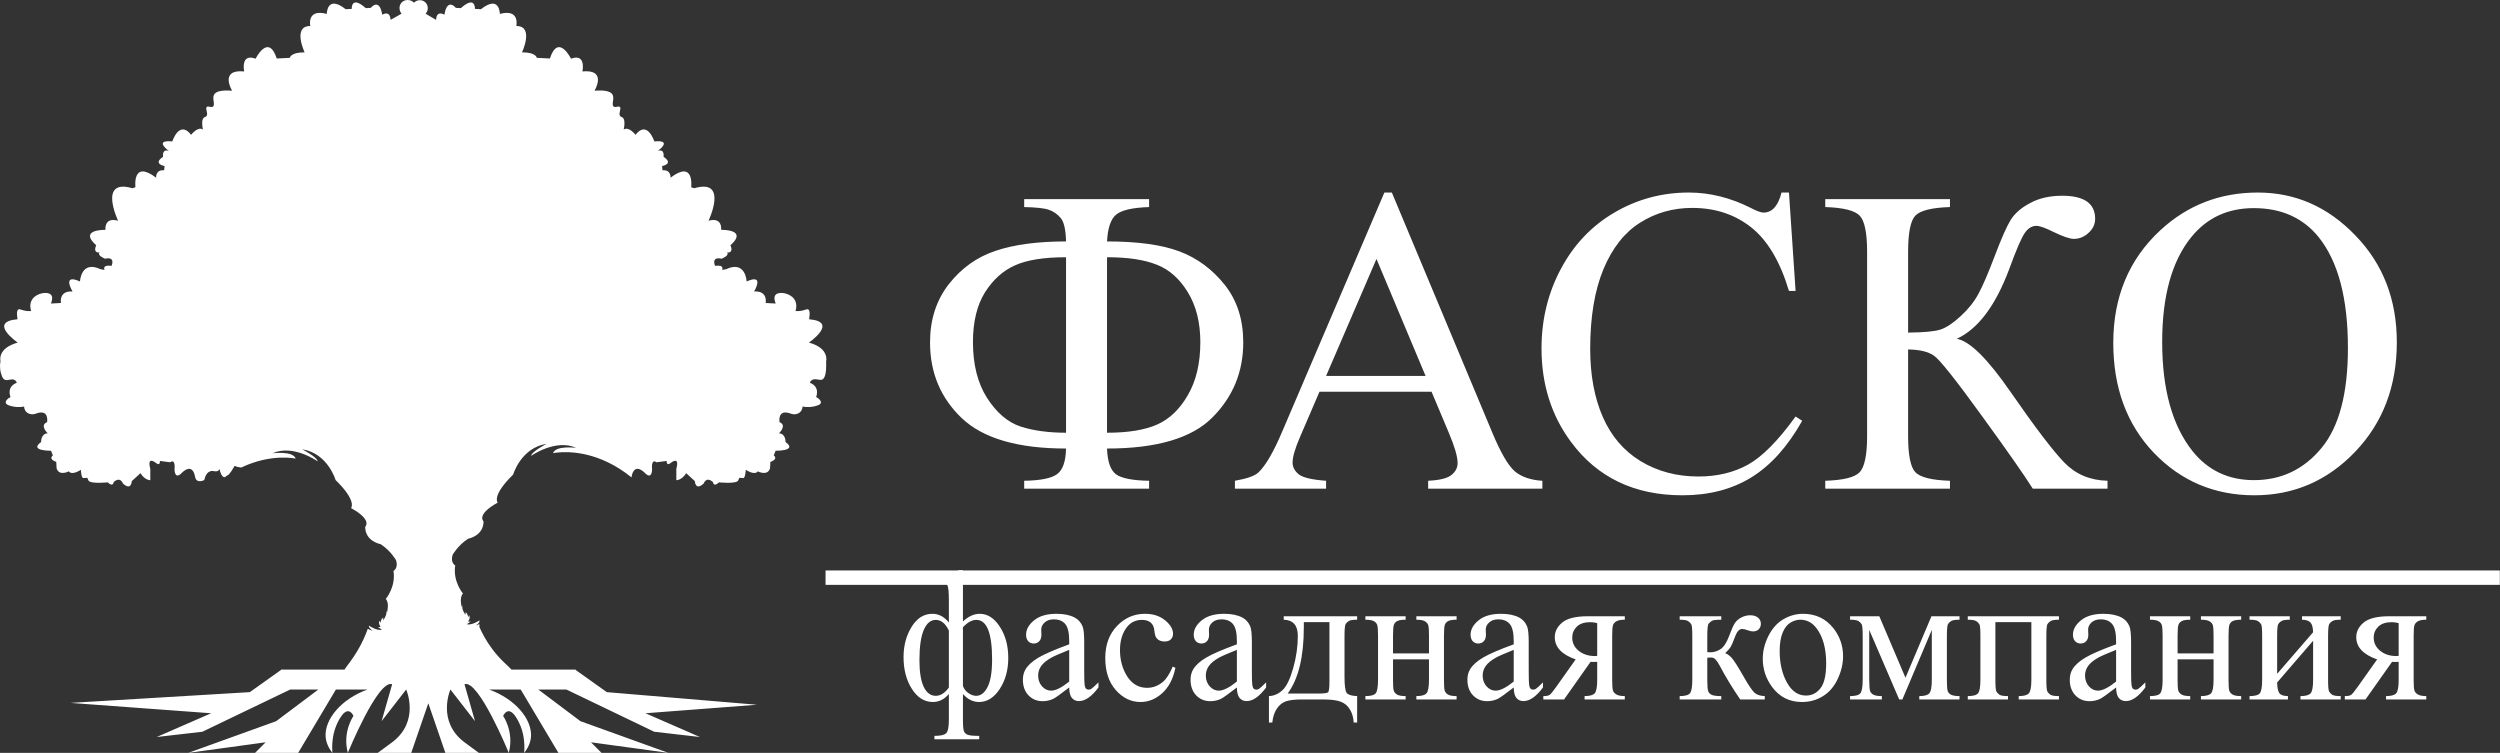
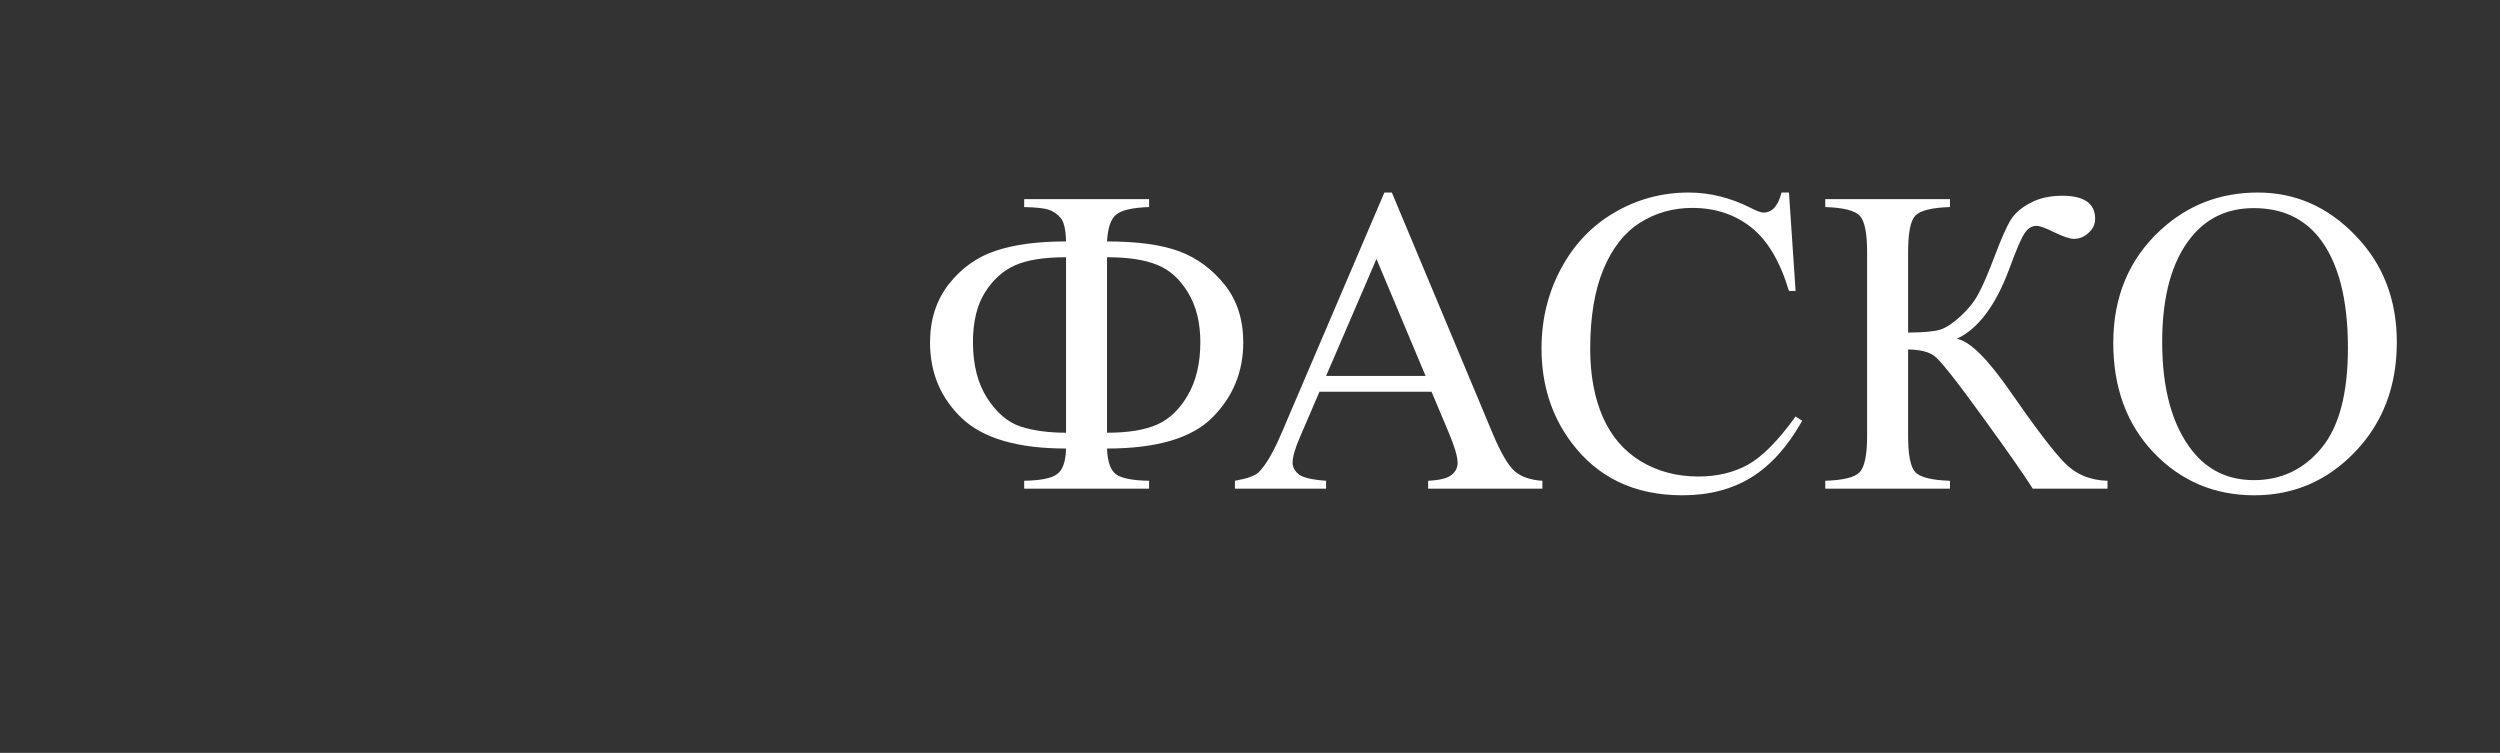
<svg xmlns="http://www.w3.org/2000/svg" width="963" height="290" viewBox="0 0 963 290" fill="none">
  <rect x="0" y="0" width="963" height="290" fill="#333333" stroke="none" />
  <path d="M442.631 188.236H394.519V185.193C400.824 185.084 405.046 184.234 407.184 182.644C409.378 181.054 410.529 177.764 410.639 172.775C392.107 172.775 378.729 168.882 370.504 161.096C362.335 153.311 358.25 143.579 358.25 131.9C358.25 123.128 360.663 115.644 365.488 109.448C370.367 103.253 376.371 98.976 383.499 96.619C390.626 94.206 399.673 93 410.639 93C410.529 88.394 409.816 85.351 408.5 83.871C407.184 82.391 405.704 81.376 404.059 80.828C402.469 80.225 399.289 79.869 394.519 79.759V76.716H442.631V79.759C436.161 79.978 431.912 80.965 429.883 82.72C427.855 84.419 426.703 87.846 426.429 93C438.272 93 447.593 94.288 454.391 96.865C461.19 99.442 466.975 103.719 471.745 109.695C476.515 115.671 478.9 123.073 478.9 131.9C478.9 143.25 474.925 152.9 466.975 160.85C459.024 168.8 445.509 172.775 426.429 172.775C426.594 177.709 427.718 180.999 429.801 182.644C431.939 184.234 436.216 185.084 442.631 185.193V188.236ZM426.429 166.689C434.489 166.689 440.904 165.647 445.674 163.564C450.499 161.425 454.474 157.615 457.599 152.132C460.779 146.649 462.369 139.878 462.369 131.818C462.369 124.252 460.779 117.864 457.599 112.656C454.419 107.392 450.416 103.828 445.592 101.964C440.822 100.045 434.434 99.086 426.429 99.086V166.689ZM410.639 166.689V99.086C402.14 99.086 395.588 100.128 390.983 102.211C386.377 104.24 382.512 107.721 379.387 112.656C376.316 117.59 374.781 123.978 374.781 131.818C374.781 140.426 376.59 147.581 380.209 153.283C383.883 158.986 388.187 162.659 393.121 164.304C398.056 165.894 403.895 166.689 410.639 166.689ZM551.437 150.898H508.26L500.694 168.498C498.83 172.83 497.898 176.064 497.898 178.203C497.898 179.902 498.693 181.41 500.283 182.726C501.927 183.987 505.436 184.81 510.81 185.193V188.236H475.692V185.193C480.353 184.371 483.368 183.302 484.739 181.986C487.535 179.354 490.633 174.008 494.032 165.949L533.262 74.166H536.14L574.958 166.936C578.084 174.392 580.907 179.245 583.429 181.492C586.006 183.686 589.57 184.919 594.121 185.193V188.236H550.121V185.193C554.562 184.974 557.551 184.234 559.086 182.973C560.676 181.712 561.471 180.177 561.471 178.367C561.471 175.955 560.374 172.144 558.181 166.936L551.437 150.898ZM549.134 144.812L530.219 99.744L510.81 144.812H549.134ZM689.111 74.166L691.66 112.08H689.111C685.711 100.731 680.859 92.561 674.554 87.572C668.248 82.583 660.682 80.088 651.855 80.088C644.453 80.088 637.764 81.98 631.788 85.763C625.811 89.491 621.096 95.467 617.642 103.691C614.243 111.916 612.543 122.141 612.543 134.368C612.543 144.456 614.161 153.201 617.395 160.603C620.63 168.005 625.483 173.679 631.952 177.627C638.477 181.575 645.906 183.549 654.24 183.549C661.477 183.549 667.865 182.013 673.402 178.943C678.94 175.818 685.026 169.65 691.66 160.438L694.21 162.083C688.617 172.007 682.093 179.272 674.636 183.877C667.179 188.483 658.325 190.786 648.072 190.786C629.595 190.786 615.284 183.932 605.141 170.225C597.575 160.027 593.792 148.02 593.792 134.203C593.792 123.073 596.287 112.848 601.276 103.527C606.265 94.206 613.119 86.996 621.836 81.897C630.609 76.743 640.176 74.166 650.539 74.166C658.599 74.166 666.549 76.14 674.389 80.088C676.692 81.294 678.337 81.897 679.324 81.897C680.804 81.897 682.093 81.376 683.189 80.335C684.615 78.854 685.629 76.798 686.232 74.166H689.111ZM811.816 185.193V188.236H783.031C779.906 183.247 773.326 173.844 763.293 160.027C753.259 146.156 747.146 138.48 744.953 136.999C742.76 135.464 739.443 134.669 735.002 134.614V167.923C735.002 175.269 735.934 179.93 737.798 181.904C739.717 183.877 744.158 184.974 751.121 185.193V188.236H703.092V185.193C709.945 184.974 714.331 183.905 716.25 181.986C718.224 180.012 719.211 175.324 719.211 167.923V97.03C719.211 89.683 718.252 85.022 716.333 83.049C714.414 81.075 710 79.978 703.092 79.759V76.716H751.121V79.759C744.158 79.978 739.717 81.075 737.798 83.049C735.934 85.022 735.002 89.683 735.002 97.03V128.117C740.978 128.062 745.117 127.679 747.42 126.966C749.723 126.198 752.3 124.499 755.151 121.867C758.057 119.235 760.332 116.412 761.977 113.396C763.677 110.326 765.842 105.309 768.474 98.346C770.941 91.821 772.943 87.298 774.478 84.776C776.068 82.199 778.59 80.006 782.044 78.196C785.498 76.332 789.61 75.4 794.38 75.4C802.824 75.4 807.046 78.361 807.046 84.282C807.046 86.366 806.196 88.175 804.496 89.71C802.851 91.245 800.96 92.013 798.822 92.013C797.286 92.013 794.709 91.136 791.091 89.381C787.911 87.791 785.69 86.996 784.429 86.996C782.675 86.996 781.167 87.928 779.906 89.793C778.645 91.602 776.644 96.262 773.902 103.774C768.639 117.81 761.922 126.719 753.753 130.502C758.742 131.38 765.651 138.206 774.478 150.981C783.853 164.523 790.734 173.57 795.121 178.121C799.507 182.671 805.072 185.029 811.816 185.193ZM869.714 74.166C884.189 74.166 896.717 79.677 907.299 90.697C917.936 101.663 923.254 115.37 923.254 131.818C923.254 148.76 917.908 162.824 907.217 174.008C896.525 185.193 883.586 190.786 868.398 190.786C853.047 190.786 840.135 185.33 829.662 174.42C819.245 163.509 814.036 149.391 814.036 132.065C814.036 114.355 820.067 99.908 832.13 88.723C842.602 79.019 855.13 74.166 869.714 74.166ZM868.152 80.17C858.173 80.17 850.168 83.871 844.137 91.273C836.626 100.484 832.87 113.972 832.87 131.736C832.87 149.939 836.763 163.947 844.548 173.762C850.524 181.218 858.42 184.947 868.234 184.947C878.706 184.947 887.341 180.862 894.14 172.693C900.994 164.523 904.42 151.639 904.42 134.039C904.42 114.959 900.665 100.731 893.153 91.355C887.122 83.898 878.788 80.17 868.152 80.17Z" fill="white" />
-   <path d="M359.939 223.633L369.386 219.679H370.925V239.377C373.048 237.417 375.206 236.438 377.398 236.438C380.407 236.438 382.984 238.094 385.13 241.406C387.299 244.718 388.384 248.73 388.384 253.442C388.384 258.06 387.288 262.048 385.095 265.407C382.903 268.743 380.244 270.41 377.118 270.41C374.809 270.41 372.745 269.384 370.925 267.331V277.233C370.925 279.565 371.054 281.046 371.31 281.676C371.59 282.329 372.08 282.784 372.78 283.041C373.48 283.321 374.949 283.46 377.188 283.46V284.755H359.939V283.46C362.272 283.46 363.776 283.122 364.453 282.446C365.153 281.793 365.502 280.055 365.502 277.233V267.331C363.753 269.384 361.701 270.41 359.345 270.41C356.103 270.41 353.409 268.731 351.263 265.372C349.117 262.013 348.044 257.92 348.044 253.092C348.044 248.73 349.07 244.87 351.123 241.511C353.175 238.129 355.858 236.438 359.17 236.438C361.619 236.438 363.73 237.557 365.502 239.797V231.12C365.502 228.134 365.316 226.233 364.943 225.417C364.569 224.601 363.916 224.192 362.983 224.192C362.214 224.192 361.374 224.391 360.464 224.787L359.939 223.633ZM365.502 242.91C364.196 240.158 362.517 238.782 360.464 238.782C358.482 238.782 356.931 240.088 355.811 242.701C354.715 245.29 354.167 249.15 354.167 254.281C354.167 258.806 354.715 262.235 355.811 264.567C356.931 266.877 358.482 268.031 360.464 268.031C362.284 268.031 363.963 266.97 365.502 264.847V242.91ZM370.925 264.253C371.392 265.465 372.127 266.398 373.13 267.052C374.133 267.705 375.089 268.031 375.999 268.031C377.795 268.031 379.264 266.9 380.407 264.637C381.573 262.375 382.156 258.841 382.156 254.036C382.156 243.867 380.139 238.782 376.104 238.782C374.401 238.782 372.675 239.727 370.925 241.616V264.253ZM411.86 264.812C408.572 267.355 406.507 268.824 405.668 269.221C404.408 269.804 403.067 270.095 401.644 270.095C399.428 270.095 397.597 269.337 396.151 267.821C394.728 266.305 394.017 264.311 394.017 261.838C394.017 260.276 394.367 258.923 395.067 257.78C396.023 256.194 397.679 254.701 400.035 253.302C402.414 251.902 406.356 250.199 411.86 248.193V246.934C411.86 243.738 411.347 241.546 410.321 240.356C409.318 239.167 407.849 238.572 405.913 238.572C404.443 238.572 403.277 238.969 402.414 239.762C401.528 240.555 401.084 241.464 401.084 242.491L401.154 244.52C401.154 245.593 400.874 246.421 400.315 247.004C399.778 247.587 399.067 247.879 398.18 247.879C397.317 247.879 396.606 247.575 396.046 246.969C395.51 246.362 395.242 245.534 395.242 244.485C395.242 242.479 396.268 240.636 398.32 238.957C400.373 237.278 403.254 236.438 406.962 236.438C409.808 236.438 412.14 236.916 413.96 237.872C415.336 238.595 416.35 239.727 417.003 241.266C417.423 242.269 417.633 244.322 417.633 247.424V258.305C417.633 261.36 417.692 263.238 417.808 263.938C417.925 264.614 418.111 265.069 418.368 265.302C418.648 265.535 418.963 265.652 419.313 265.652C419.686 265.652 420.012 265.57 420.292 265.407C420.782 265.104 421.727 264.253 423.126 262.853V264.812C420.514 268.311 418.018 270.06 415.639 270.06C414.496 270.06 413.586 269.664 412.91 268.871C412.234 268.078 411.884 266.725 411.86 264.812ZM411.86 262.538V250.328C408.338 251.727 406.064 252.718 405.038 253.302C403.195 254.328 401.877 255.401 401.084 256.52C400.291 257.64 399.895 258.865 399.895 260.194C399.895 261.873 400.396 263.273 401.399 264.393C402.402 265.489 403.557 266.037 404.863 266.037C406.636 266.037 408.968 264.871 411.86 262.538ZM452.76 257.255C451.897 261.477 450.206 264.731 447.687 267.017C445.168 269.279 442.381 270.41 439.325 270.41C435.687 270.41 432.514 268.883 429.809 265.827C427.103 262.771 425.75 258.643 425.75 253.442C425.75 248.403 427.243 244.31 430.229 241.161C433.238 238.012 436.841 236.438 441.04 236.438C444.188 236.438 446.778 237.278 448.807 238.957C450.836 240.613 451.851 242.339 451.851 244.135C451.851 245.021 451.559 245.744 450.976 246.304C450.416 246.841 449.623 247.109 448.597 247.109C447.221 247.109 446.183 246.666 445.483 245.779C445.086 245.29 444.818 244.357 444.678 242.98C444.562 241.604 444.095 240.555 443.279 239.832C442.462 239.132 441.331 238.782 439.885 238.782C437.553 238.782 435.675 239.645 434.252 241.371C432.363 243.657 431.418 246.677 431.418 250.433C431.418 254.258 432.351 257.64 434.217 260.579C436.106 263.495 438.649 264.952 441.844 264.952C444.13 264.952 446.183 264.171 448.002 262.608C449.285 261.535 450.533 259.588 451.746 256.765L452.76 257.255ZM476.447 264.812C473.158 267.355 471.094 268.824 470.254 269.221C468.994 269.804 467.653 270.095 466.23 270.095C464.015 270.095 462.184 269.337 460.737 267.821C459.315 266.305 458.603 264.311 458.603 261.838C458.603 260.276 458.953 258.923 459.653 257.78C460.609 256.194 462.265 254.701 464.621 253.302C467 251.902 470.942 250.199 476.447 248.193V246.934C476.447 243.738 475.933 241.546 474.907 240.356C473.904 239.167 472.435 238.572 470.499 238.572C469.029 238.572 467.863 238.969 467 239.762C466.114 240.555 465.671 241.464 465.671 242.491L465.741 244.52C465.741 245.593 465.461 246.421 464.901 247.004C464.364 247.587 463.653 247.879 462.767 247.879C461.904 247.879 461.192 247.575 460.632 246.969C460.096 246.362 459.828 245.534 459.828 244.485C459.828 242.479 460.854 240.636 462.907 238.957C464.959 237.278 467.84 236.438 471.548 236.438C474.394 236.438 476.727 236.916 478.546 237.872C479.922 238.595 480.937 239.727 481.59 241.266C482.01 242.269 482.219 244.322 482.219 247.424V258.305C482.219 261.36 482.278 263.238 482.394 263.938C482.511 264.614 482.698 265.069 482.954 265.302C483.234 265.535 483.549 265.652 483.899 265.652C484.272 265.652 484.599 265.57 484.879 265.407C485.368 265.104 486.313 264.253 487.712 262.853V264.812C485.1 268.311 482.604 270.06 480.225 270.06C479.082 270.06 478.173 269.664 477.496 268.871C476.82 268.078 476.47 266.725 476.447 264.812ZM476.447 262.538V250.328C472.925 251.727 470.65 252.718 469.624 253.302C467.781 254.328 466.464 255.401 465.671 256.52C464.878 257.64 464.481 258.865 464.481 260.194C464.481 261.873 464.982 263.273 465.985 264.393C466.988 265.489 468.143 266.037 469.449 266.037C471.222 266.037 473.554 264.871 476.447 262.538ZM494.5 237.382H522.77V238.712C521.183 238.712 520.122 238.875 519.586 239.202C519.073 239.505 518.664 239.89 518.361 240.356C518.058 240.823 517.906 242.339 517.906 244.905V260.754C517.906 264.089 518.186 266.142 518.746 266.912C519.329 267.658 520.67 268.066 522.77 268.136V278.317H521.44C521.347 276.405 520.869 274.737 520.006 273.314C519.166 271.891 517.988 270.888 516.472 270.305C514.956 269.722 512.717 269.431 509.754 269.431H501.497C498.932 269.431 496.926 269.652 495.48 270.095C494.033 270.562 492.821 271.518 491.841 272.964C490.885 274.41 490.302 276.195 490.092 278.317H488.797V268.136C490.71 268.066 492.447 267.308 494.01 265.862C495.573 264.416 496.949 261.582 498.139 257.36C499.328 253.138 499.923 248.987 499.923 244.905C499.923 240.893 498.115 238.829 494.5 238.712V237.382ZM502.232 239.657V241.581C502.232 253.033 500.156 261.559 496.004 267.157H507.9C510.046 267.157 511.282 266.982 511.609 266.632C511.935 266.258 512.098 264.917 512.098 262.608V239.657H502.232ZM536.589 251.692H550.444V244.905C550.444 242.875 550.363 241.558 550.199 240.951C550.036 240.321 549.628 239.797 548.975 239.377C548.345 238.934 547.214 238.712 545.581 238.712V237.382H561.08V238.712C559.634 238.712 558.573 238.875 557.897 239.202C557.244 239.528 556.8 240.006 556.567 240.636C556.334 241.243 556.217 242.666 556.217 244.905V261.908C556.217 263.938 556.299 265.279 556.462 265.932C556.649 266.585 557.08 267.122 557.757 267.541C558.433 267.938 559.541 268.136 561.08 268.136V269.431H545.581V268.136C547.517 268.136 548.812 267.786 549.465 267.087C550.118 266.363 550.444 264.637 550.444 261.908V253.966H536.589V261.908C536.589 263.938 536.671 265.279 536.834 265.932C537.021 266.585 537.452 267.122 538.129 267.541C538.805 267.938 539.913 268.136 541.453 268.136V269.431H525.953V268.136C528.029 268.136 529.359 267.763 529.942 267.017C530.525 266.247 530.817 264.544 530.817 261.908V244.905C530.817 242.875 530.723 241.534 530.537 240.881C530.373 240.228 529.954 239.703 529.277 239.307C528.601 238.91 527.493 238.712 525.953 238.712V237.382H541.453V238.712C540.007 238.712 538.945 238.875 538.269 239.202C537.616 239.528 537.173 240.006 536.939 240.636C536.706 241.243 536.589 242.666 536.589 244.905V251.692ZM583.087 264.812C579.799 267.355 577.734 268.824 576.895 269.221C575.635 269.804 574.294 270.095 572.871 270.095C570.655 270.095 568.824 269.337 567.378 267.821C565.955 266.305 565.244 264.311 565.244 261.838C565.244 260.276 565.594 258.923 566.294 257.78C567.25 256.194 568.906 254.701 571.262 253.302C573.641 251.902 577.583 250.199 583.087 248.193V246.934C583.087 243.738 582.574 241.546 581.548 240.356C580.545 239.167 579.075 238.572 577.14 238.572C575.67 238.572 574.504 238.969 573.641 239.762C572.754 240.555 572.311 241.464 572.311 242.491L572.381 244.52C572.381 245.593 572.101 246.421 571.542 247.004C571.005 247.587 570.294 247.879 569.407 247.879C568.544 247.879 567.833 247.575 567.273 246.969C566.737 246.362 566.468 245.534 566.468 244.485C566.468 242.479 567.495 240.636 569.547 238.957C571.6 237.278 574.481 236.438 578.189 236.438C581.035 236.438 583.367 236.916 585.187 237.872C586.563 238.595 587.577 239.727 588.23 241.266C588.65 242.269 588.86 244.322 588.86 247.424V258.305C588.86 261.36 588.919 263.238 589.035 263.938C589.152 264.614 589.338 265.069 589.595 265.302C589.875 265.535 590.19 265.652 590.54 265.652C590.913 265.652 591.239 265.57 591.519 265.407C592.009 265.104 592.954 264.253 594.353 262.853V264.812C591.741 268.311 589.245 270.06 586.866 270.06C585.723 270.06 584.813 269.664 584.137 268.871C583.461 268.078 583.111 266.725 583.087 264.812ZM583.087 262.538V250.328C579.565 251.727 577.291 252.718 576.265 253.302C574.422 254.328 573.104 255.401 572.311 256.52C571.518 257.64 571.122 258.865 571.122 260.194C571.122 261.873 571.623 263.273 572.626 264.393C573.629 265.489 574.784 266.037 576.09 266.037C577.863 266.037 580.195 264.871 583.087 262.538ZM625.877 237.382V238.712C624.43 238.712 623.358 238.91 622.658 239.307C621.981 239.703 621.538 240.205 621.328 240.811C621.118 241.418 621.013 242.782 621.013 244.905V261.908C621.013 263.938 621.107 265.279 621.293 265.932C621.48 266.562 621.923 267.087 622.623 267.506C623.346 267.926 624.43 268.136 625.877 268.136V269.431H610.377V268.136C612.313 268.136 613.608 267.786 614.261 267.087C614.914 266.363 615.241 264.637 615.241 261.908V254.946L613.806 254.981C613.596 254.981 613.223 254.969 612.686 254.946L602.47 269.431H594.493V268.136C595.659 268.136 596.464 267.985 596.907 267.681C597.374 267.355 598.225 266.317 599.461 264.567L606.949 254.001C601.584 252.135 598.902 249.278 598.902 245.43C598.902 243.26 599.858 241.383 601.77 239.797C603.706 238.187 606.995 237.382 611.637 237.382H625.877ZM615.241 240.041C614.331 239.785 613.468 239.657 612.651 239.657C610.296 239.657 608.535 240.24 607.368 241.406C606.202 242.572 605.619 243.96 605.619 245.569C605.619 247.622 606.447 249.325 608.103 250.678C609.759 252.03 611.847 252.707 614.366 252.707C614.622 252.707 614.914 252.683 615.241 252.637V240.041ZM679.792 269.431H670.345C667.406 265.162 664.747 260.789 662.368 256.31C661.808 255.284 661.295 254.526 660.829 254.036C660.386 253.523 659.767 253.267 658.974 253.267C658.695 253.267 658.251 253.29 657.645 253.337V261.908C657.645 264.218 657.773 265.699 658.03 266.352C658.31 266.982 658.799 267.436 659.499 267.716C660.199 267.996 661.377 268.136 663.033 268.136V269.431H647.009V268.136C649.085 268.136 650.414 267.763 650.997 267.017C651.58 266.247 651.872 264.544 651.872 261.908V244.905C651.872 242.409 651.744 240.939 651.487 240.496C651.231 240.03 650.834 239.622 650.298 239.272C649.761 238.899 648.665 238.712 647.009 238.712V237.382H663.033V238.712C661.097 238.712 659.896 238.852 659.429 239.132C658.986 239.412 658.578 239.762 658.205 240.181C657.832 240.578 657.645 242.152 657.645 244.905V251.202C658.181 251.249 658.543 251.272 658.73 251.272C660.152 251.272 661.482 250.876 662.718 250.083C663.978 249.266 665.097 247.552 666.077 244.94C666.986 242.467 667.733 240.8 668.316 239.937C668.922 239.074 669.75 238.374 670.8 237.837C671.873 237.278 672.993 236.998 674.159 236.998C675.418 236.998 676.421 237.301 677.168 237.907C677.914 238.514 678.287 239.307 678.287 240.286C678.287 241.103 678.019 241.803 677.483 242.386C676.946 242.945 676.2 243.225 675.243 243.225C674.73 243.225 674.089 243.085 673.319 242.805C672.339 242.456 671.593 242.281 671.08 242.281C670.007 242.281 669.121 243.202 668.421 245.045C667.628 247.167 667.045 248.543 666.672 249.173C666.298 249.78 665.587 250.596 664.537 251.622C665.26 251.832 666.042 252.369 666.882 253.232C667.745 254.095 669.331 256.555 671.64 260.614C673.482 263.856 674.859 265.909 675.768 266.772C676.701 267.635 678.042 268.089 679.792 268.136V269.431ZM694.521 236.438C699.373 236.438 703.268 238.28 706.207 241.966C708.703 245.115 709.951 248.73 709.951 252.812C709.951 255.681 709.263 258.585 707.886 261.524C706.51 264.462 704.609 266.678 702.183 268.171C699.781 269.664 697.099 270.41 694.136 270.41C689.308 270.41 685.471 268.486 682.626 264.637C680.223 261.395 679.022 257.757 679.022 253.721C679.022 250.783 679.745 247.867 681.191 244.975C682.661 242.059 684.585 239.913 686.964 238.537C689.343 237.138 691.862 236.438 694.521 236.438ZM693.437 238.712C692.201 238.712 690.953 239.085 689.693 239.832C688.457 240.555 687.454 241.837 686.684 243.68C685.914 245.523 685.53 247.89 685.53 250.783C685.53 255.447 686.451 259.471 688.294 262.853C690.16 266.235 692.609 267.926 695.641 267.926C697.903 267.926 699.769 266.993 701.239 265.127C702.708 263.261 703.443 260.054 703.443 255.506C703.443 249.815 702.218 245.336 699.769 242.071C698.113 239.832 696.002 238.712 693.437 238.712ZM733.987 261.069L743.993 237.382H754.804V238.712C753.218 238.712 752.157 238.875 751.62 239.202C751.107 239.505 750.699 239.89 750.396 240.356C750.093 240.823 749.941 242.339 749.941 244.905V261.908C749.941 264.124 750.046 265.559 750.256 266.212C750.489 266.842 750.944 267.32 751.62 267.646C752.32 267.973 753.381 268.136 754.804 268.136V269.431H739.305V268.136C741.217 268.136 742.5 267.786 743.153 267.087C743.807 266.363 744.133 264.637 744.133 261.908V242.631L732.797 269.431H731.573L720.027 242.631V261.908C720.027 264.124 720.144 265.559 720.377 266.212C720.61 266.842 721.065 267.32 721.741 267.646C722.418 267.973 723.467 268.136 724.89 268.136V269.431H712.645V268.136C714.721 268.136 716.05 267.763 716.633 267.017C717.216 266.247 717.508 264.544 717.508 261.908V244.905C717.508 242.409 717.38 240.939 717.123 240.496C716.866 240.03 716.47 239.622 715.933 239.272C715.397 238.899 714.301 238.712 712.645 238.712V237.382H723.911L733.987 261.069ZM782.479 239.657H768.624V261.908C768.624 264.381 768.752 265.862 769.009 266.352C769.265 266.818 769.662 267.238 770.198 267.611C770.758 267.961 771.855 268.136 773.487 268.136V269.431H757.988V268.136C760.064 268.136 761.393 267.763 761.976 267.017C762.56 266.247 762.851 264.544 762.851 261.908V244.905C762.851 242.409 762.723 240.939 762.466 240.496C762.21 240.03 761.813 239.622 761.277 239.272C760.74 238.899 759.644 238.712 757.988 238.712V237.382H793.115V238.712C791.552 238.712 790.503 238.875 789.966 239.202C789.43 239.505 789.01 239.89 788.707 240.356C788.403 240.823 788.252 242.339 788.252 244.905V261.908C788.252 264.381 788.38 265.862 788.637 266.352C788.893 266.818 789.29 267.238 789.826 267.611C790.386 267.961 791.482 268.136 793.115 268.136V269.431H777.616V268.136C779.552 268.136 780.846 267.786 781.499 267.087C782.152 266.363 782.479 264.637 782.479 261.908V239.657ZM815.122 264.812C811.833 267.355 809.769 268.824 808.929 269.221C807.67 269.804 806.328 270.095 804.906 270.095C802.69 270.095 800.859 269.337 799.413 267.821C797.99 266.305 797.278 264.311 797.278 261.838C797.278 260.276 797.628 258.923 798.328 257.78C799.284 256.194 800.94 254.701 803.296 253.302C805.675 251.902 809.617 250.199 815.122 248.193V246.934C815.122 243.738 814.609 241.546 813.582 240.356C812.58 239.167 811.11 238.572 809.174 238.572C807.705 238.572 806.538 238.969 805.675 239.762C804.789 240.555 804.346 241.464 804.346 242.491L804.416 244.52C804.416 245.593 804.136 246.421 803.576 247.004C803.04 247.587 802.328 247.879 801.442 247.879C800.579 247.879 799.868 247.575 799.308 246.969C798.771 246.362 798.503 245.534 798.503 244.485C798.503 242.479 799.529 240.636 801.582 238.957C803.634 237.278 806.515 236.438 810.224 236.438C813.069 236.438 815.402 236.916 817.221 237.872C818.597 238.595 819.612 239.727 820.265 241.266C820.685 242.269 820.895 244.322 820.895 247.424V258.305C820.895 261.36 820.953 263.238 821.07 263.938C821.186 264.614 821.373 265.069 821.63 265.302C821.909 265.535 822.224 265.652 822.574 265.652C822.947 265.652 823.274 265.57 823.554 265.407C824.044 265.104 824.988 264.253 826.388 262.853V264.812C823.775 268.311 821.28 270.06 818.901 270.06C817.758 270.06 816.848 269.664 816.172 268.871C815.495 268.078 815.145 266.725 815.122 264.812ZM815.122 262.538V250.328C811.6 251.727 809.326 252.718 808.299 253.302C806.457 254.328 805.139 255.401 804.346 256.52C803.553 257.64 803.156 258.865 803.156 260.194C803.156 261.873 803.658 263.273 804.661 264.393C805.664 265.489 806.818 266.037 808.124 266.037C809.897 266.037 812.23 264.871 815.122 262.538ZM838.808 251.692H852.663V244.905C852.663 242.875 852.581 241.558 852.418 240.951C852.255 240.321 851.847 239.797 851.194 239.377C850.564 238.934 849.433 238.712 847.8 238.712V237.382H863.299V238.712C861.853 238.712 860.792 238.875 860.115 239.202C859.462 239.528 859.019 240.006 858.786 240.636C858.553 241.243 858.436 242.666 858.436 244.905V261.908C858.436 263.938 858.518 265.279 858.681 265.932C858.867 266.585 859.299 267.122 859.975 267.541C860.652 267.938 861.76 268.136 863.299 268.136V269.431H847.8V268.136C849.736 268.136 851.03 267.786 851.683 267.087C852.337 266.363 852.663 264.637 852.663 261.908V253.966H838.808V261.908C838.808 263.938 838.89 265.279 839.053 265.932C839.24 266.585 839.671 267.122 840.348 267.541C841.024 267.938 842.132 268.136 843.671 268.136V269.431H828.172V268.136C830.248 268.136 831.578 267.763 832.161 267.017C832.744 266.247 833.035 264.544 833.035 261.908V244.905C833.035 242.875 832.942 241.534 832.755 240.881C832.592 240.228 832.172 239.703 831.496 239.307C830.819 238.91 829.712 238.712 828.172 238.712V237.382H843.671V238.712C842.225 238.712 841.164 238.875 840.488 239.202C839.834 239.528 839.391 240.006 839.158 240.636C838.925 241.243 838.808 242.666 838.808 244.905V251.692ZM877.154 259.564L891.009 243.54C890.962 241.744 890.624 240.496 889.994 239.797C889.365 239.097 888.28 238.735 886.741 238.712V237.382H901.645V238.712C900.082 238.712 899.033 238.875 898.496 239.202C897.96 239.505 897.54 239.89 897.237 240.356C896.933 240.823 896.782 242.339 896.782 244.905V261.908C896.782 264.381 896.91 265.862 897.167 266.352C897.423 266.818 897.82 267.238 898.356 267.611C898.916 267.961 900.012 268.136 901.645 268.136V269.431H886.146V268.136C888.082 268.136 889.376 267.786 890.029 267.087C890.682 266.363 891.009 264.637 891.009 261.908V246.829L877.154 262.888C877.201 264.871 877.481 266.235 877.994 266.982C878.507 267.728 879.615 268.113 881.318 268.136V269.431H866.518V268.136C868.594 268.136 869.923 267.763 870.507 267.017C871.09 266.247 871.381 264.544 871.381 261.908V244.905C871.381 242.409 871.253 240.939 870.996 240.496C870.74 240.03 870.343 239.622 869.807 239.272C869.27 238.899 868.174 238.712 866.518 238.712V237.382H882.017V238.712C880.455 238.712 879.405 238.875 878.868 239.202C878.332 239.505 877.912 239.89 877.609 240.356C877.306 240.823 877.154 242.339 877.154 244.905V259.564ZM934.603 237.382V238.712C933.157 238.712 932.084 238.91 931.384 239.307C930.708 239.703 930.265 240.205 930.055 240.811C929.845 241.418 929.74 242.782 929.74 244.905V261.908C929.74 263.938 929.833 265.279 930.02 265.932C930.206 266.562 930.649 267.087 931.349 267.506C932.072 267.926 933.157 268.136 934.603 268.136V269.431H919.104V268.136C921.04 268.136 922.334 267.786 922.987 267.087C923.64 266.363 923.967 264.637 923.967 261.908V254.946L922.532 254.981C922.322 254.981 921.949 254.969 921.413 254.946L911.197 269.431H903.219V268.136C904.386 268.136 905.19 267.985 905.634 267.681C906.1 267.355 906.951 266.317 908.188 264.567L915.675 254.001C910.31 252.135 907.628 249.278 907.628 245.43C907.628 243.26 908.584 241.383 910.497 239.797C912.433 238.187 915.722 237.382 920.363 237.382H934.603ZM923.967 240.041C923.057 239.785 922.194 239.657 921.378 239.657C919.022 239.657 917.261 240.24 916.095 241.406C914.928 242.572 914.345 243.96 914.345 245.569C914.345 247.622 915.173 249.325 916.829 250.678C918.486 252.03 920.573 252.707 923.092 252.707C923.349 252.707 923.64 252.683 923.967 252.637V240.041Z" fill="white" />
-   <path d="M962.933 219.741H318V225.287H962.933V219.741Z" fill="white" />
-   <path d="M318.226 139.159C318.426 144.441 317.534 145.902 316.658 146.23C315.581 146.629 314.106 145.603 312.766 146.387C312.303 146.658 312.067 147.093 311.939 147.42C316.116 149.074 314.363 152.937 314.363 152.937C315.617 153.558 316.351 154.477 316.187 155.183C316.002 155.938 314.847 156.231 313.785 156.494C312.823 156.737 311.219 156.993 309.124 156.608C309.124 156.822 309.088 158.02 308.069 158.861C307.099 159.659 305.617 159.809 304.326 159.231C299.373 157.535 300.271 162.61 300.271 162.61C303.307 163.843 300.043 166.908 300.043 166.908C302.751 167.051 302.58 170.272 302.58 170.272C307.441 173.758 298.774 173.623 298.774 173.623L298.047 175.419C299.9 176.951 296.75 177.914 296.75 177.914L296.621 180.373C295.673 183.559 291.902 181.563 291.902 181.563C290.641 183.288 287.276 180.957 287.276 180.957C287.276 180.957 287.105 184.179 286.329 184.143C285.559 184.101 284.782 184.058 284.782 184.058L284.34 185.113C283.492 186.503 276.927 185.797 276.927 185.797C274.881 187.85 274.61 185.676 274.61 185.676C272.016 183.388 271.089 186.21 271.089 186.21C267.824 189.268 267.646 185.312 267.646 185.312L264.31 182.262C262.614 185.042 260.525 184.963 260.525 184.963L260.518 180.622C261.958 175.312 258.309 178.356 258.309 178.356C256.684 179.703 256.798 177.557 256.798 177.557L252.891 178.07C250.646 176.509 251.195 180.85 251.195 180.85C250.988 184.792 248.779 182.518 248.779 182.518C243.989 177.6 243.283 183.666 243.283 183.666C243.269 183.744 243.255 183.816 243.24 183.887C240.168 181.392 237.139 179.517 234.245 178.12C234.28 178.028 234.309 177.935 234.345 177.849C234.302 177.935 234.266 178.021 234.223 178.106C222.434 172.397 213.025 174.571 213.025 174.571C214.016 171.477 221.949 172.511 221.949 172.511C214.016 168.904 204.6 175.597 204.6 175.597C204.6 174.05 210.545 170.964 210.545 170.964C200.637 172.511 197.664 182.803 197.664 182.803C189.232 191.043 191.713 193.616 191.713 193.616C183.287 198.25 186.26 200.823 186.26 200.823C186.26 206.482 180.315 207.516 180.315 207.516C176.352 210.089 174.363 213.696 174.363 213.696C173.372 216.782 175.354 217.809 175.354 217.809C174.363 223.988 178.334 228.622 178.334 228.622C176.844 230.168 177.835 233.768 177.835 233.768L178.177 233.069C177.849 233.946 178.262 235.044 178.676 235.828C178.996 236.434 179.324 236.861 179.324 236.861V235.828C179.374 235.856 179.431 235.892 179.474 235.921C180.315 236.512 180.315 237.888 180.315 237.888C180.807 236.341 180.807 237.375 180.807 237.375C181.306 237.888 180.315 239.435 180.315 239.435H181.306L179.816 240.461C181.577 240.917 184.129 239.349 184.67 238.993V239.599C184.285 240.183 183.409 240.882 183.302 240.967C183.751 240.768 184.214 240.582 184.67 240.39V241.53C185.561 243.562 187.115 246.698 189.66 250.084C192.953 254.467 195.833 256.513 196.994 257.924H221.792C221.771 257.967 221.75 258.017 221.728 258.06L233.739 266.613C243.518 267.433 253.298 268.253 263.077 269.072C272.579 269.871 282.087 270.669 291.589 271.467C282.08 272.194 272.579 272.922 263.077 273.641C258.259 274.012 253.447 274.383 248.636 274.746L263.077 281.047L269.606 283.899L263.077 283.143L252.008 281.867L218.171 265.601H207.344L223.581 277.797L257.432 290L227.652 285.93L231.707 290H215.099L200.573 265.601H188.391C198.605 269.293 204.899 277.084 204.55 283.621C204.479 284.968 204.065 287.299 201.927 290C202.077 287.869 202.141 283.784 200.573 279.836C200.352 279.28 197.971 273.257 195.49 274.019C194.728 274.247 194.172 275.046 193.801 275.766C193.801 275.766 198.156 281.867 195.982 290C195.982 290 184.328 261.538 178.918 263.57L182.974 277.797L173.501 265.601C173.501 265.601 168.091 277.797 178.918 285.93L184.464 290H171.555L164.983 270.897L158.411 290H145.509L151.055 285.93C161.882 277.797 156.465 265.601 156.465 265.601L146.992 277.797L151.055 263.57C145.638 261.538 133.984 290 133.984 290C131.817 281.867 136.158 275.766 136.158 275.766C135.794 275.046 135.245 274.247 134.483 274.019C132.002 273.257 129.614 279.28 129.393 279.836C127.832 283.784 127.882 287.869 128.039 290C125.908 287.299 125.494 284.968 125.423 283.621C125.067 277.084 131.361 269.293 141.582 265.601H129.393L114.859 290H98.259L102.321 285.93L72.541 290L106.384 277.797L122.629 265.601H111.802L77.951 281.867L60.352 283.899L81.337 274.746C72.776 274.119 64.216 273.485 55.655 272.857C46.154 272.159 36.645 271.453 27.143 270.755C36.645 270.184 46.154 269.614 55.655 269.044C69.184 268.238 82.706 267.426 96.234 266.613L108.238 258.06V257.924H132.694C133.741 256.314 135.602 254.182 137.626 250.797C139.65 247.411 140.905 244.36 141.66 242.229C142.33 242.514 142.993 242.792 143.642 243.077C143.642 243.077 141.66 241.53 142.152 241.017C142.152 241.017 145.125 243.077 147.106 242.557L145.624 241.53H146.614C146.614 241.53 145.624 239.983 146.115 239.47C146.115 239.47 146.115 238.444 146.614 239.983C146.614 239.983 146.614 238.608 147.448 238.023C147.498 237.988 147.548 237.952 147.605 237.924V238.957C147.605 238.957 148.888 237.289 148.874 235.828C148.874 235.607 148.838 235.379 148.76 235.172L149.073 235.828L149.095 235.871C149.095 235.871 149.102 235.856 149.109 235.828C149.209 235.414 149.993 232.164 148.596 230.717C148.596 230.717 152.559 226.084 151.568 219.911C151.568 219.911 153.55 218.878 152.559 215.791C152.559 215.791 150.577 212.185 146.614 209.611C146.614 209.611 140.67 208.585 140.67 202.918C140.67 202.918 143.642 200.345 135.217 195.712C135.217 195.712 137.69 193.139 129.265 184.899C129.265 184.899 126.293 174.606 116.378 173.06C116.378 173.06 122.329 176.153 122.329 177.693C122.329 177.693 112.914 171 104.98 174.606C104.98 174.606 112.914 173.573 113.904 176.666C113.904 176.666 104.61 174.521 92.927 180.095C92.143 180.016 91.088 179.838 90.397 179.432C89.498 181.029 88.771 182.076 88.173 182.739L86.562 183.816C86.469 183.823 86.383 183.808 86.305 183.794C85.421 183.595 84.851 182.041 84.502 180.572C84.445 180.829 84.345 181.057 84.167 181.221C83.839 181.535 83.276 181.663 82.392 181.492C82.392 181.492 79.626 180.558 78.692 184.913C78.692 184.913 75.67 186.51 75.136 183.666C75.136 183.666 74.43 177.6 69.64 182.518C69.64 182.518 67.43 184.792 67.224 180.85C67.224 180.85 67.772 176.509 65.527 178.07L61.621 177.557C61.621 177.557 61.735 179.703 60.11 178.356C60.11 178.356 56.461 175.312 57.9 180.622L57.893 184.963C57.893 184.963 55.805 185.042 54.108 182.262L50.772 185.312C50.772 185.312 50.594 189.268 47.33 186.21C47.33 186.21 46.403 183.388 43.808 185.676C43.808 185.676 43.538 187.85 41.492 185.797C41.492 185.797 34.927 186.503 34.079 185.113L33.637 184.058C33.637 184.058 32.86 184.101 32.09 184.143C31.313 184.179 31.142 180.957 31.142 180.957C31.142 180.957 27.778 183.288 26.516 181.563C26.516 181.563 22.745 183.559 21.797 180.373L21.669 177.914C21.669 177.914 18.519 176.951 20.372 175.419L19.645 173.623C19.645 173.623 10.977 173.758 15.838 170.272C15.838 170.272 15.668 167.051 18.376 166.908C18.376 166.908 15.111 163.843 18.148 162.61C18.148 162.61 19.046 157.535 14.092 159.231C12.802 159.809 11.319 159.659 10.35 158.861C9.331 158.02 9.295 156.822 9.295 156.608C7.2 156.993 5.596 156.737 4.633 156.494C3.571 156.231 2.417 155.938 2.231 155.183C2.067 154.477 2.802 153.558 4.056 152.937C4.056 152.937 2.303 149.074 6.48 147.42C6.351 147.093 6.116 146.658 5.653 146.387C4.434 145.667 3.044 146.864 1.761 146.23C1.084 145.895 0.849 145.197 0.492 144.142C0.178 143.243 -0.256 141.511 0.193 139.159C0.193 139.159 -1.204 134.177 6.829 131.96C6.829 131.96 -4.847 123.955 6.743 122.986C6.301 120.235 6.665 119.379 7.142 119.165C7.584 118.973 8.048 119.336 9.288 119.614C10.379 119.864 11.334 119.871 12.011 119.828C11.883 119.465 11.091 117.091 12.538 115.138C14.277 112.8 18.412 112.166 19.666 113.577C20.465 114.475 19.973 116.065 19.616 116.92L23.487 116.713C23.487 116.713 22.517 111.945 27.942 112.273C27.942 112.273 23.658 105.209 30.814 108.424C30.814 108.424 31.149 100.148 38.712 103.698L40.28 103.976C40.28 103.976 39.133 101.894 42.974 102.401C42.974 102.401 44.657 98.715 40.437 99.656C40.437 99.656 37.265 98.388 38.37 97.254C38.37 97.254 35.683 97.753 37.058 94.446C37.058 94.446 29.774 88.729 40.629 88.515C40.629 88.515 39.974 83.519 45.491 85.023C45.491 85.023 37.636 68.557 51.036 72.52L52.177 72.1C52.177 72.1 50.837 61.394 60.139 68.45C60.139 68.45 59.853 65.257 63.225 65.606L63.389 63.967C63.389 63.967 58.691 63.14 62.819 60.403C62.819 60.403 62.263 57.202 65.028 58.136C65.028 58.136 58.977 53.788 66.382 54.472C66.382 54.472 69.048 46.069 73.624 51.935C73.624 51.935 76.162 48.571 78.172 49.896C77.531 46.731 78.051 45.612 78.7 45.199C79.006 45.007 79.198 45.056 79.455 44.8C80.41 43.845 78.906 41.885 79.655 41.2C80.204 40.701 81.244 41.542 81.978 41.079C83.083 40.381 81.565 37.929 82.506 36.382C83.062 35.469 84.651 34.578 89.413 34.942C89.413 34.942 84.316 26.588 94.067 27.515C94.067 27.515 92.528 20.408 98.465 22.611C98.465 22.611 103.369 12.653 106.605 22.539L111.638 22.276C111.638 22.276 111.916 20.109 117.347 20.18C117.347 20.18 112.707 10.358 119.179 10.023C119.293 10.009 119.407 10.009 119.528 10.009C119.528 10.009 118.01 3.266 125.879 5.361C125.879 5.361 125.872 -2.18 133.157 3.544L135.48 3.422C135.48 3.422 135.195 -1.952 140.898 3.137L142.829 3.03C142.829 3.03 146.108 -1.09 147.242 5.675C147.242 5.675 150.242 3.722 150.449 7.656C151.86 6.858 153.272 6.067 154.676 5.276C153.607 3.971 153.657 2.125 154.676 0.999C155.852 -0.298 158.09 -0.377 159.466 1.027C160.713 -0.249 162.766 -0.227 163.942 0.999C165.054 2.146 165.083 4.043 163.942 5.276C165.289 6.067 166.629 6.858 167.97 7.656C168.176 3.722 171.177 5.675 171.177 5.675C172.31 -1.09 175.589 3.03 175.589 3.03L177.521 3.137C183.223 -1.952 182.938 3.422 182.938 3.422L185.262 3.544C192.547 -2.18 192.539 5.361 192.539 5.361C200.409 3.266 198.89 10.009 198.89 10.009C199.012 10.009 199.126 10.009 199.24 10.023C205.712 10.358 201.072 20.18 201.072 20.18C206.503 20.109 206.781 22.276 206.781 22.276L211.813 22.539C215.049 12.653 219.953 22.611 219.953 22.611C225.891 20.408 224.351 27.515 224.351 27.515C234.102 26.588 229.006 34.942 229.006 34.942C233.767 34.578 235.357 35.469 235.913 36.382C236.854 37.929 235.335 40.381 236.44 41.079C237.174 41.542 238.215 40.701 238.764 41.2C239.512 41.885 238.008 43.845 238.964 44.8C239.22 45.056 239.413 45.007 239.719 45.199C240.368 45.612 240.888 46.731 240.247 49.896C242.257 48.571 244.794 51.935 244.794 51.935C249.37 46.069 252.036 54.472 252.036 54.472C259.442 53.788 253.39 58.136 253.39 58.136C256.156 57.202 255.6 60.403 255.6 60.403C259.727 63.14 255.03 63.967 255.03 63.967L255.194 65.606C258.565 65.257 258.28 68.45 258.28 68.45C267.582 61.394 266.242 72.1 266.242 72.1L267.382 72.52C280.783 68.557 272.928 85.023 272.928 85.023C278.445 83.519 277.789 88.515 277.789 88.515C288.645 88.729 281.36 94.446 281.36 94.446C282.736 97.753 280.049 97.254 280.049 97.254C281.154 98.388 277.982 99.656 277.982 99.656C273.762 98.715 275.444 102.401 275.444 102.401C279.286 101.894 278.139 103.976 278.139 103.976L279.707 103.698C287.269 100.148 287.604 108.424 287.604 108.424C294.761 105.209 290.477 112.273 290.477 112.273C295.901 111.945 294.932 116.713 294.932 116.713L298.802 116.92C298.446 116.065 297.954 114.475 298.752 113.577C300.007 112.166 304.141 112.8 305.88 115.138C307.327 117.091 306.536 119.465 306.408 119.828C307.085 119.871 308.04 119.864 309.131 119.614C310.371 119.336 310.834 118.973 311.276 119.165C311.754 119.379 312.117 120.235 311.675 122.986C323.265 123.955 311.59 131.96 311.59 131.96C319.623 134.177 318.226 139.159 318.226 139.159Z" fill="white" />
</svg>